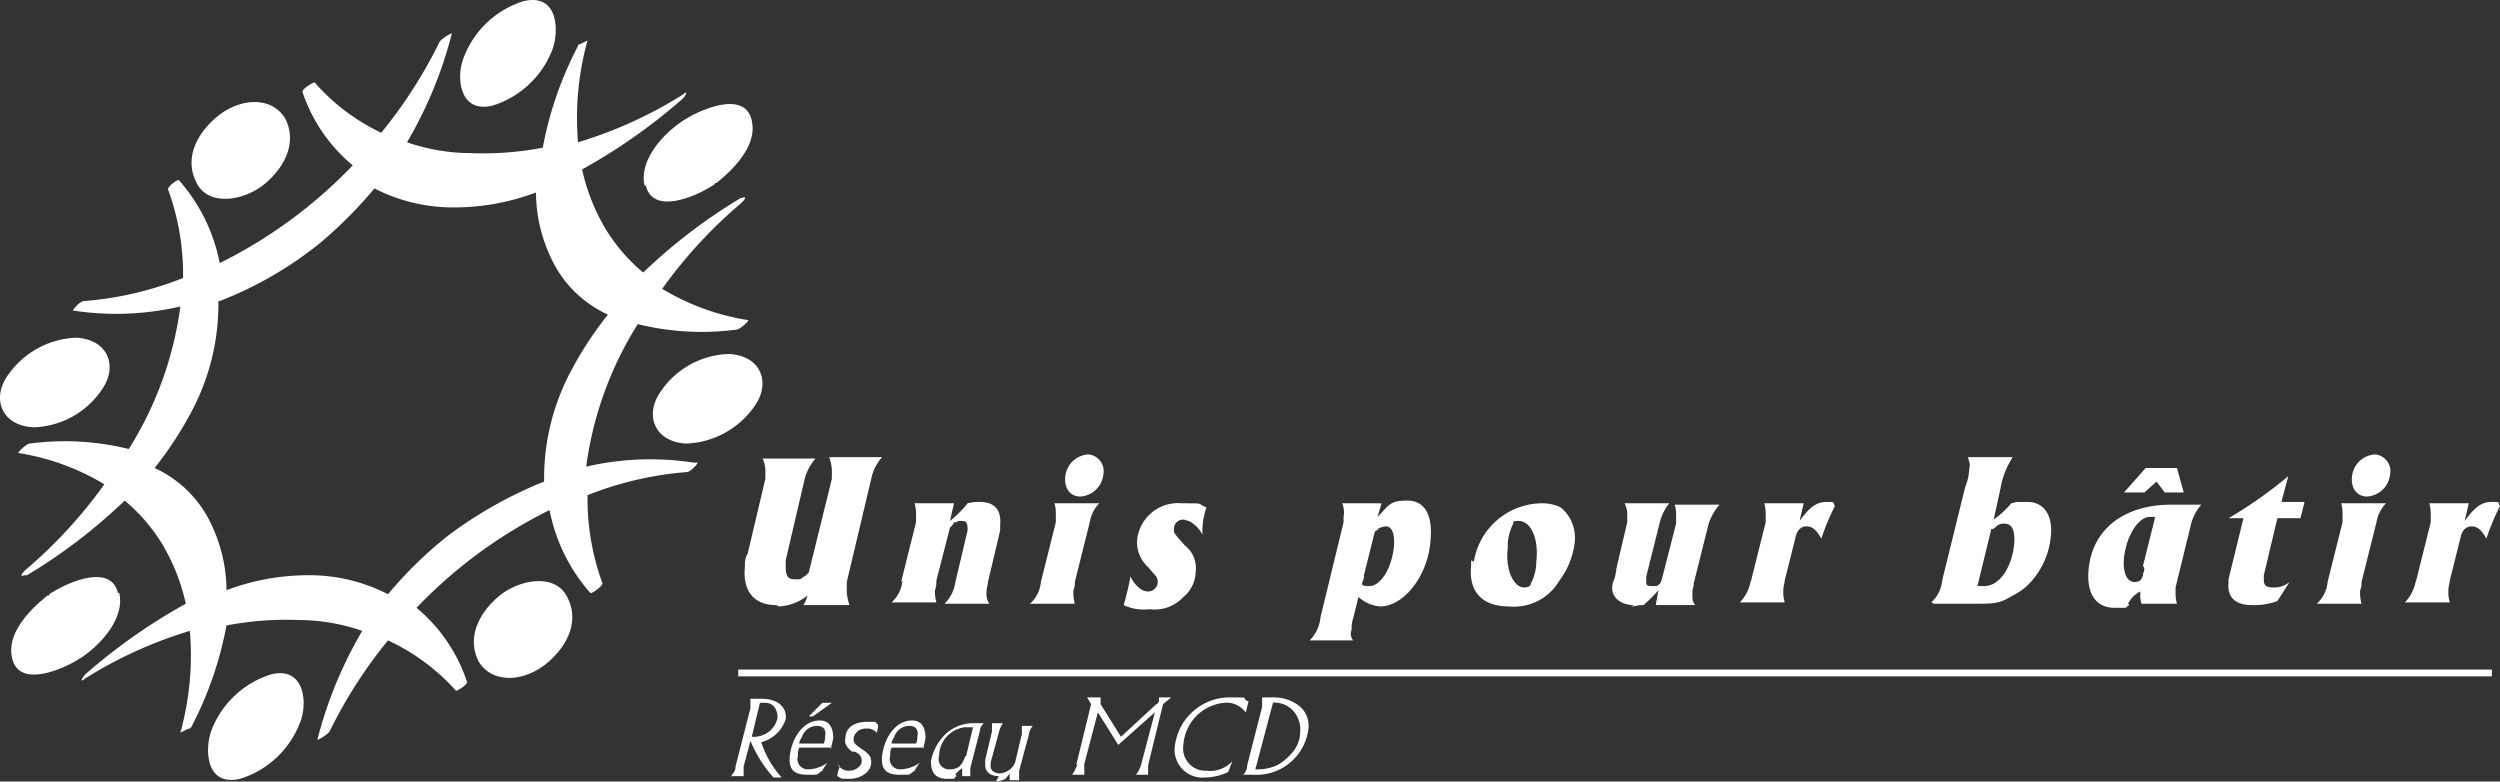
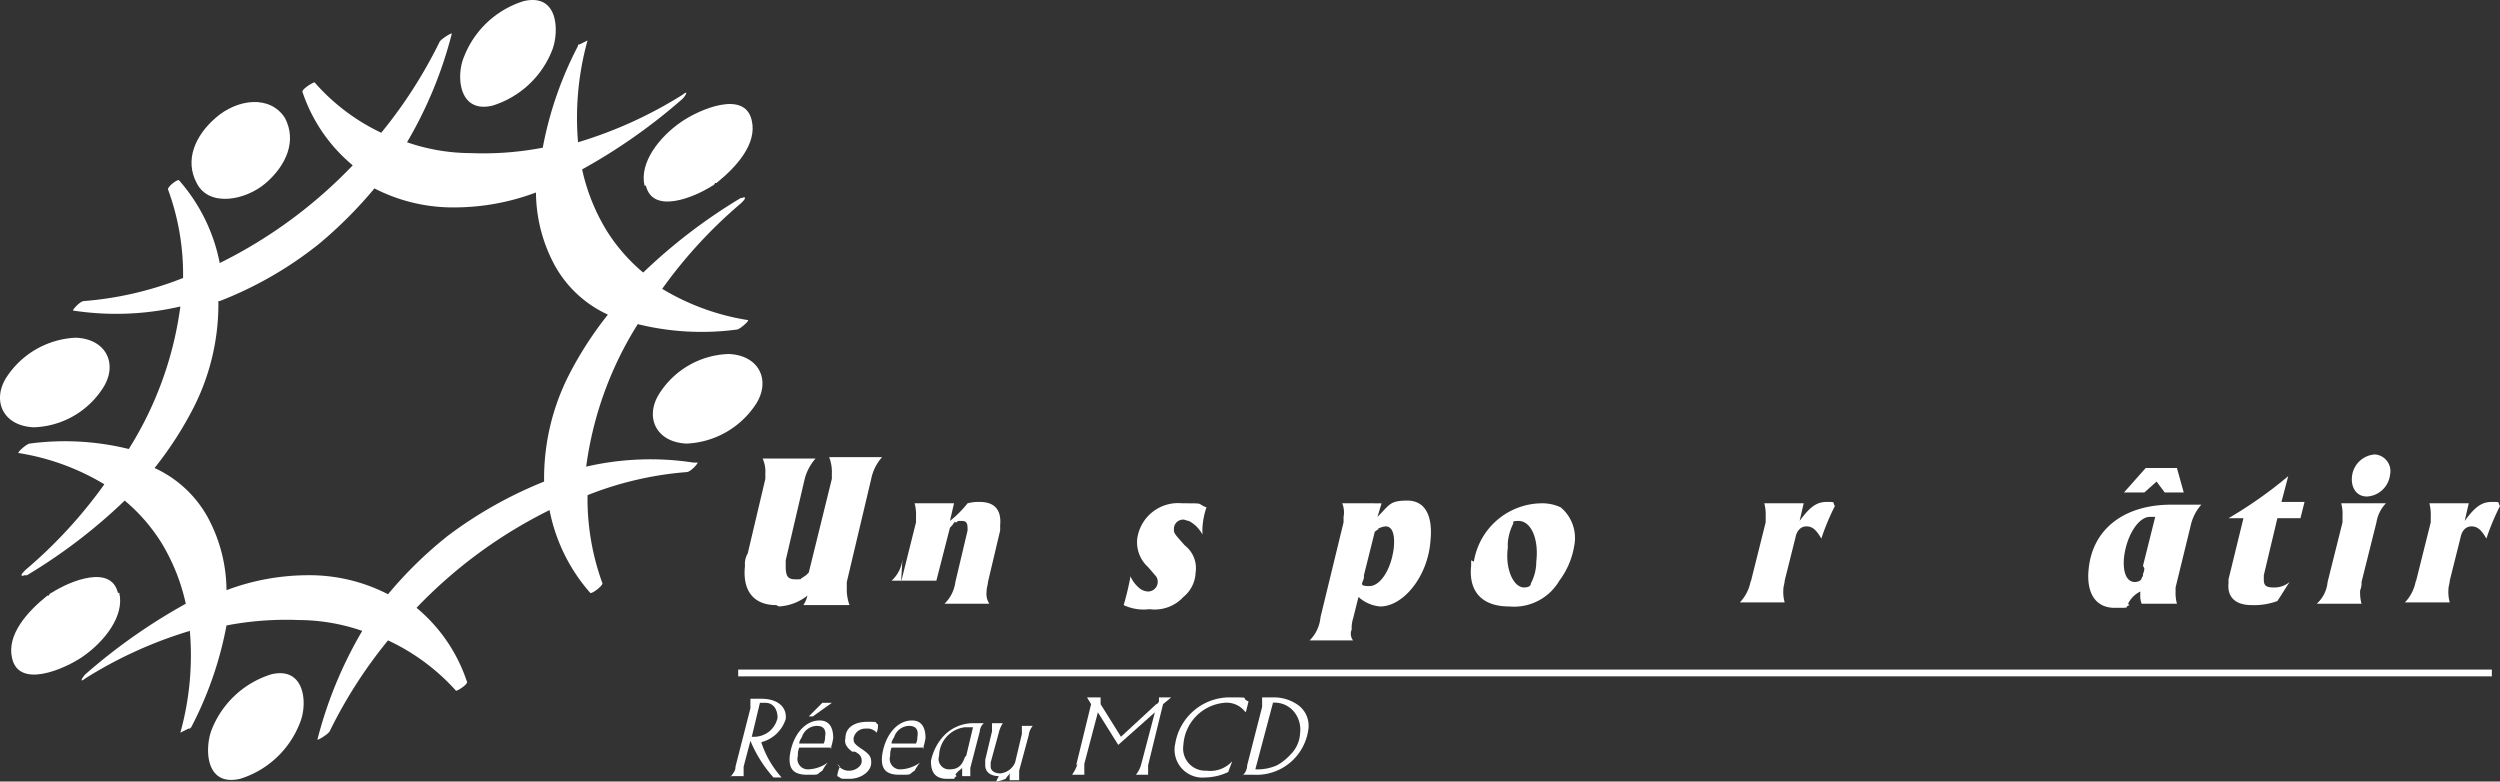
<svg xmlns="http://www.w3.org/2000/svg" viewBox="0 0 184.19 57.581">
  <rect x="0" y="0" width="184.19" height="57.581" fill="#333333" stroke="none" />
  <line transform="translate(54.388 49.581)" x2="129.2" fill="none" stroke="#fff" stroke-width=".5" data-name="Ligne 1" />
  <g fill="#fff" data-name="Groupe 3">
    <path transform="translate(.088 -.019)" d="M51,34.1a20.957,20.957,0,0,0-7.9.3,26.164,26.164,0,0,1,3.8-10.5,19.629,19.629,0,0,0,7.3.4c.2,0,1-.7.8-.7a17.507,17.507,0,0,1-6.3-2.3A34.73,34.73,0,0,1,54.5,15c.2-.2.3-.3.3-.4,0,0,0-.1-.2,0h-.1a40.23,40.23,0,0,0-7.2,5.5A13.086,13.086,0,0,1,44.6,17a14.641,14.641,0,0,1-1.8-4.5,42.159,42.159,0,0,0,7.4-5.2c.2-.2.5-.7,0-.3a31.462,31.462,0,0,1-7.7,3.5A21.273,21.273,0,0,1,43.2,3h0l-.6.3h-.1v.1a26.774,26.774,0,0,0-2.6,7.5,23.245,23.245,0,0,1-5.3.4,14.486,14.486,0,0,1-4.7-.8,30.749,30.749,0,0,0,3.3-8c0-.1-.8.4-.9.6A34.573,34.573,0,0,1,28,9.8a15.108,15.108,0,0,1-4.9-3.7c0-.1-1,.5-.9.7a11.931,11.931,0,0,0,3.7,5.4,35,35,0,0,1-9.8,7.2,12.955,12.955,0,0,0-3-6.1c-.1-.1-.9.5-.8.7a18.136,18.136,0,0,1,1.1,6.5,25.112,25.112,0,0,1-7.3,1.7c-.3,0-.9.7-.8.7a20.957,20.957,0,0,0,7.9-.3A26.164,26.164,0,0,1,9.4,33.1a19.629,19.629,0,0,0-7.3-.4c-.2,0-1,.7-.8.7a17.507,17.507,0,0,1,6.3,2.3A34.73,34.73,0,0,1,1.8,42c-.2.2-.3.3-.3.4,0,0,0,.1.2,0h.2a40.23,40.23,0,0,0,7.2-5.5A13.086,13.086,0,0,1,11.8,40a14.641,14.641,0,0,1,1.8,4.5,42.159,42.159,0,0,0-7.4,5.2c-.2.2-.5.7,0,.3a31.462,31.462,0,0,1,7.7-3.5,21.273,21.273,0,0,1-.7,7.5h0l.6-.3h.1l.1-.1a26.774,26.774,0,0,0,2.6-7.5,23.246,23.246,0,0,1,5.3-.4,14.486,14.486,0,0,1,4.7.8,30.749,30.749,0,0,0-3.3,8c0,.1.8-.4.9-.6a34.573,34.573,0,0,1,4.3-6.7,15.522,15.522,0,0,1,5,3.7c0,.1,1-.5.8-.7a11.931,11.931,0,0,0-3.7-5.4,35,35,0,0,1,9.8-7.2,12.955,12.955,0,0,0,3,6.1c.1.1.9-.5.9-.7a18.136,18.136,0,0,1-1.1-6.5,25.112,25.112,0,0,1,7.3-1.7c.3,0,.9-.7.8-.7ZM16.1,22.2A27.777,27.777,0,0,0,23.4,18a31.74,31.74,0,0,0,4.1-4.1,12.657,12.657,0,0,0,6,1.4,17.128,17.128,0,0,0,5.9-1.1,11.431,11.431,0,0,0,1.4,5.4,8.518,8.518,0,0,0,3.9,3.6,26.567,26.567,0,0,0-2.9,4.5A16.8,16.8,0,0,0,40,35.5a30.919,30.919,0,0,0-7.1,4,29.924,29.924,0,0,0-4.4,4.3,12.657,12.657,0,0,0-6-1.4,17.128,17.128,0,0,0-5.9,1.1,11.431,11.431,0,0,0-1.4-5.4,8.518,8.518,0,0,0-3.9-3.6A26.567,26.567,0,0,0,14.2,30,16.8,16.8,0,0,0,16,22.2Z" data-name="Tracé 40" />
    <path transform="translate(.088 -.019)" d="M36.2,7.8a6.92,6.92,0,0,0,4.4-4.1c.5-1.3.5-4.2-2.1-3.6a6.92,6.92,0,0,0-4.4,4.1C33.5,5.6,33.7,8.4,36.2,7.8Z" data-name="Tracé 41" />
    <path transform="translate(.088 -.019)" d="m19.9 49.7a6.92 6.92 0 0 0-4.4 4.1c-0.5 1.3-0.5 4.2 2.1 3.6a6.92 6.92 0 0 0 4.4-4.1c0.6-1.4 0.4-4.2-2.1-3.6z" data-name="Tracé 42" />
    <path transform="translate(.088 -.019)" d="M47.5,13.7c.5,2.1,3.5.9,4.9,0,0,0,.1,0,.2-.2h.1c1.5-1.2,3-2.9,2.6-4.6-.5-2.3-3.9-.8-5.2.1-1.6,1.1-3.1,3-2.7,4.7Z" data-name="Tracé 43" />
    <path transform="translate(.088 -.019)" d="M8.6,43.7c-.5-2.1-3.5-.9-4.9,0,0,0-.1,0-.2.2H3.4C1.9,45.1.4,46.8.8,48.5c.5,2.3,3.9.8,5.2-.1,1.6-1.1,3.1-3,2.7-4.7Z" data-name="Tracé 44" />
    <path transform="translate(.088 -.019)" d="m53.6 26.1a6.291 6.291 0 0 0-5.1 2.9c-1.1 1.7-0.3 3.6 2 3.7a6.439 6.439 0 0 0 5.1-2.9c1.1-1.7 0.3-3.6-2-3.7z" data-name="Tracé 45" />
    <path transform="translate(.088 -.019)" d="M7.5,28.6c1.1-1.7.3-3.6-2-3.7A6.439,6.439,0,0,0,.4,27.8c-1.1,1.7-.3,3.6,2,3.7A6.291,6.291,0,0,0,7.5,28.6Z" data-name="Tracé 46" />
-     <path transform="translate(.088 -.019)" d="m36.6 44c-1.5 1.3-2.3 3.1-1.4 4.8 1.1 1.7 3.5 1.4 5.1 0 1.5-1.3 2.3-3.1 1.4-4.8-0.9-1.8-3.6-1.3-5.1 0z" data-name="Tracé 47" />
    <path transform="translate(.088 -.019)" d="m19.5 13.5c1.5-1.3 2.3-3.1 1.4-4.8-1.1-1.7-3.5-1.4-5.1 0-1.5 1.3-2.3 3.1-1.4 4.8 0.9 1.8 3.6 1.3 5.1 0z" data-name="Tracé 48" />
  </g>
  <path transform="translate(.088 -.019)" d="M57.1,44.6c-1.7,0-2.5-1.1-2.3-2.9a1.486,1.486,0,0,1,.2-.9l1.3-5.5v-.4a2.344,2.344,0,0,0-.2-1.1H60a3.677,3.677,0,0,0-.8,1.5l-1.4,6v.4c0,.7.1,1,.7,1s.3,0,.5-.1l.3-.2.2-.2,1.7-6.9v-.4a2.972,2.972,0,0,0-.2-1.2h3.9a3.424,3.424,0,0,0-.8,1.6l-1.8,7.6v.4a3.422,3.422,0,0,0,.2,1.3H59.1a2.117,2.117,0,0,0,.3-.7,3.7,3.7,0,0,1-2.1.8Z" fill="#fff" data-name="Tracé 49" />
-   <path transform="translate(.088 -.019)" d="M66.3,42.9l1.1-4.4v-.4a3.4,3.4,0,0,0-.1-1h2.9l-.3,1.3a7.993,7.993,0,0,0,1.3-1.3,3.085,3.085,0,0,1,.9-.1c1.1,0,1.6.6,1.5,1.7v.4l-.9,3.8c0,.2-.1.4-.1.7a1.344,1.344,0,0,0,.2.9H69.5a2.718,2.718,0,0,0,.8-1.6l.9-3.8h0c0-.4,0-.7-.4-.7s-.3,0-.4.1h-.2c0,.1-.3.4-.3.4l-1,3.9a1.952,1.952,0,0,1-.1.7,2.769,2.769,0,0,0,.1.9H65.6a2.449,2.449,0,0,0,.8-1.6Z" fill="#fff" data-name="Tracé 50" />
-   <path transform="translate(.088 -.019)" d="M76.6,42.9l1.1-4.4V38a2.769,2.769,0,0,0-.1-.9h3.3a2.626,2.626,0,0,0-.7,1.4l-1.1,4.4a1.268,1.268,0,0,1-.1.6,3.083,3.083,0,0,0,.1,1H75.8a2.449,2.449,0,0,0,.8-1.6Zm3.5-9.4A1.238,1.238,0,0,1,81.2,35a1.812,1.812,0,0,1-1.7,1.6c-.8,0-1.2-.7-1.1-1.5A1.812,1.812,0,0,1,80.1,33.5Z" fill="#fff" data-name="Tracé 51" />
+   <path transform="translate(.088 -.019)" d="M66.3,42.9l1.1-4.4v-.4a3.4,3.4,0,0,0-.1-1h2.9l-.3,1.3a7.993,7.993,0,0,0,1.3-1.3,3.085,3.085,0,0,1,.9-.1c1.1,0,1.6.6,1.5,1.7v.4l-.9,3.8c0,.2-.1.4-.1.7a1.344,1.344,0,0,0,.2.9H69.5a2.718,2.718,0,0,0,.8-1.6l.9-3.8h0c0-.4,0-.7-.4-.7s-.3,0-.4.1h-.2c0,.1-.3.4-.3.4l-1,3.9H65.6a2.449,2.449,0,0,0,.8-1.6Z" fill="#fff" data-name="Tracé 50" />
  <path transform="translate(.088 -.019)" d="M83.1,42.2a2.326,2.326,0,0,0,.7,1.1,1.08,1.08,0,0,0,.7.3.718.718,0,0,0,.6-1.1l-.6-.7a2.456,2.456,0,0,1-.8-2.1A3.035,3.035,0,0,1,87,37.1c1.8,0,1,0,1.8.3a5.5,5.5,0,0,0-.3,1.6v.4a2.359,2.359,0,0,0-1-1c-.1,0-.3-.1-.4-.1a.684.684,0,0,0-.7.7c0,.3,0,.3.8,1.2a2.121,2.121,0,0,1,.8,2,2.43,2.43,0,0,1-.9,1.8,2.871,2.871,0,0,1-2.5.9,3.445,3.445,0,0,1-1.9-.3,20.933,20.933,0,0,0,.5-2.1Z" fill="#fff" data-name="Tracé 52" />
  <path transform="translate(.088 -.019)" d="M101.4,39a1.421,1.421,0,0,1,.6-.2c.5,0,.7.6.6,1.6-.2,1.6-1,2.8-1.8,2.8s-.5-.2-.4-.6v-.2l.8-3.2a1.238,1.238,0,0,1,.3-.2Zm-5.1,8.2h3.3a.783.783,0,0,1-.1-.8,2.2,2.2,0,0,1,.1-.8L100,44a2.692,2.692,0,0,0,1.6.7c1.7,0,3.5-2.2,3.7-4.8.2-1.9-.4-3-1.7-3s-1.3.3-2.2,1.2l.3-1H98.8a1.729,1.729,0,0,1,.1,1v.4l-1.7,7a2.725,2.725,0,0,1-.8,1.7Z" fill="#fff" data-name="Tracé 53" />
  <path transform="translate(.088 -.019)" d="M111.4,38.5c0-.1.2-.1.4-.1.9,0,1.5,1.3,1.3,3a3.408,3.408,0,0,1-.4,1.6c0,.2-.2.3-.5.3-.8,0-1.4-1.4-1.2-2.9V40a3.921,3.921,0,0,1,.4-1.4Zm-3.1,2.8v.4c-.2,1.9.8,3,2.8,3a3.868,3.868,0,0,0,3.7-1.9,5.841,5.841,0,0,0,1.1-2.6,2.937,2.937,0,0,0-1-2.8,3.194,3.194,0,0,0-1.4-.3,5.115,5.115,0,0,0-5,4.3Z" fill="#fff" data-name="Tracé 54" />
-   <path transform="translate(.088 -.019)" d="M120.3,44.6c-1,0-1.7-.6-1.6-1.4a1,1,0,0,1,.1-.4,2.92,2.92,0,0,0,.2-.9l.8-3.4v-.4a1.8,1.8,0,0,0-.2-1h3.3a3.653,3.653,0,0,0-.7,1.4l-1,4v.3c0,.3,0,.4.4.4s.4,0,.5-.1q.15,0,.3-.6l1-3.9v-.5a2.769,2.769,0,0,0-.1-.9h3.3a4.1,4.1,0,0,0-.8,1.4L124.7,43c0,.2-.1.4-.1.7,0,.5,0,.6.2.9h-2.9l.2-1.1a11.408,11.408,0,0,1-1.1,1.1c-.5,0-.6.1-.9.1Z" fill="#fff" data-name="Tracé 55" />
  <path transform="translate(.088 -.019)" d="M128.9,42.9l1.1-4.4v-.4a3.4,3.4,0,0,0-.1-1h2.9l-.3,1.3c.8-1.1,1.3-1.4,2-1.4s.4,0,.6.3a17.251,17.251,0,0,0-1,2.4c-.4-.7-.7-.9-1.1-.9s-.7.3-.8.8l-.8,3.2c0,.2-.1.4-.1.7a2.768,2.768,0,0,0,.1.9h-3.3a3.047,3.047,0,0,0,.8-1.6Z" fill="#fff" data-name="Tracé 56" />
-   <path transform="translate(.088 -.019)" d="M146.6,39h.1s.1,0,.3-.2a.735.735,0,0,1,.6-.2c.6,0,.8.6.7,1.6-.2,1.7-1.1,3-2.2,3h-.5l1-4.1Zm-4.2,5.5h2.9c1.6,0,1.9,0,2.9-.6a4.427,4.427,0,0,0,1.5-1.2,5.753,5.753,0,0,0,1.3-3.1c.2-1.6-.5-2.6-1.7-2.6s-.7,0-1.2.1a7.41,7.41,0,0,1-1.3,1.2l.5-2.3a6.137,6.137,0,0,1,.9-2.3h-3.3c.1.4.2.5.1.8a3.926,3.926,0,0,1-.3,1.4L143,42.8a2.449,2.449,0,0,1-.8,1.6Z" fill="#fff" data-name="Tracé 57" />
  <path transform="translate(.088 -.019)" d="M157.9,41.9a1,1,0,0,1-.1.4.367.367,0,0,1-.1.3c0,.2-.3.3-.5.3-.6,0-.9-.7-.8-1.8.2-1.7,1.1-3,1.9-3h.4l-.9,3.6Zm-1.5-5.6h1.5l.9-.8.6.8h1.4l-.5-1.8H158l-1.6,1.8Zm.3,8.2a1.962,1.962,0,0,1,.9-.9v.2h0a1.7,1.7,0,0,0,.1.7h2.6a3.085,3.085,0,0,1-.1-.9v-.3l1.1-4.5a3.424,3.424,0,0,1,.8-1.6h-2.2c-3.5,0-5.8,1.8-6.1,4.7-.2,1.8.5,2.9,1.9,2.9s.6,0,1.1-.2Z" fill="#fff" data-name="Tracé 58" />
  <path transform="translate(.088 -.019)" d="M168.5,35.1,168,37h1.7l-.3,1.2h-1.7l-1,4.2v.3c0,.4.1.6.7.6a1.746,1.746,0,0,0,1.2-.4c-.4.6-.5.8-.9,1.4a4.9,4.9,0,0,1-1.9.3c-1.2,0-1.8-.6-1.7-1.6v-.3l1.1-4.5h-1.1a31.938,31.938,0,0,0,4.4-3.1Z" fill="#fff" data-name="Tracé 59" />
  <path transform="translate(.088 -.019)" d="M171.4,42.9l1.1-4.4V38a2.768,2.768,0,0,0-.1-.9h3.3a2.626,2.626,0,0,0-.7,1.4l-1.1,4.4a1.268,1.268,0,0,1-.1.6,3.083,3.083,0,0,0,.1,1h-3.3A2.449,2.449,0,0,0,171.4,42.9Zm3.5-9.4A1.238,1.238,0,0,1,176,35a1.812,1.812,0,0,1-1.7,1.6c-.8,0-1.2-.7-1.1-1.5A1.812,1.812,0,0,1,174.9,33.5Z" fill="#fff" data-name="Tracé 60" />
  <path transform="translate(.088 -.019)" d="M177.9,42.9l1.1-4.4v-.4a3.4,3.4,0,0,0-.1-1h2.9l-.3,1.3c.8-1.1,1.3-1.4,2-1.4s.4,0,.6.3a17.251,17.251,0,0,0-1,2.4c-.4-.7-.7-.9-1.1-.9s-.7.3-.8.8l-.8,3.2c0,.2-.1.4-.1.7a2.768,2.768,0,0,0,.1.9h-3.3a3.047,3.047,0,0,0,.8-1.6Z" fill="#fff" data-name="Tracé 61" />
  <path transform="translate(.088 -.019)" d="M55.9,51.8h.4c.6,0,.9.5.9,1.1a1.794,1.794,0,0,1-.6,1,1.844,1.844,0,0,1-1.3.4l.6-2.5Zm-2.1,5.4h.9v-.7l.5-1.9a9.482,9.482,0,0,0,1.7,2.7h.6A7.13,7.13,0,0,1,56,54.7,2.56,2.56,0,0,0,57.8,53c.1-.9-.6-1.5-1.8-1.5h-.8v.7l-1.1,4.3c0,.3-.1.4-.4.8Z" fill="#fff" data-name="Tracé 62" />
  <path transform="translate(.088 -.019)" d="M59,54.3a1.17,1.17,0,0,1,1.1-.8c.5,0,.7.3.6.8a1.087,1.087,0,0,1-.1.5H58.8C58.8,54.6,58.9,54.5,59,54.3Zm.5-1.5h.3l1.4-1h-.7Zm1.6,2.4a4.5,4.5,0,0,0,.2-.8c0-.8-.3-1.3-1-1.3-1.1,0-2,1.1-2.2,2.6-.1,1,.3,1.4,1.3,1.4s.6,0,1.1-.3a3.112,3.112,0,0,1,.4-.6,2.609,2.609,0,0,1-1.4.5.766.766,0,0,1-.8-1,1.268,1.268,0,0,1,.1-.6h2.4Z" fill="#fff" data-name="Tracé 63" />
  <path transform="translate(.088 -.019)" d="M61.6,56.3a.957.957,0,0,0,.9.5c.4,0,.9-.3.9-.7,0-.3-.1-.5-.5-.7h-.2c-.4-.3-.6-.6-.5-1,0-.8.7-1.2,1.6-1.2s.5,0,.8.2a1.486,1.486,0,0,1-.1.6.912.912,0,0,0-.8-.3.876.876,0,0,0-.9.7c0,.3,0,.4.6.8s.7.6.7,1c0,.7-.8,1.2-1.6,1.2s-.5,0-.9-.2a1.854,1.854,0,0,1,.2-.7Z" fill="#fff" data-name="Tracé 64" />
  <path transform="translate(.088 -.019)" d="M65.8,54.3a1.17,1.17,0,0,1,1.1-.8c.5,0,.7.3.6.8a1.087,1.087,0,0,1-.1.5H65.6c0-.2.1-.3.2-.5Zm2.1.9a4.5,4.5,0,0,0,.2-.8c0-.8-.3-1.3-1-1.3-1.1,0-2,1.1-2.2,2.6-.1,1,.3,1.4,1.3,1.4s.6,0,1.1-.3a3.112,3.112,0,0,1,.4-.6,2.609,2.609,0,0,1-1.4.5.766.766,0,0,1-.8-1,1.268,1.268,0,0,1,.1-.6H68Z" fill="#fff" data-name="Tracé 65" />
  <path transform="translate(.088 -.019)" d="M71,55.8c-.2.6-.5.9-1.1.9a.766.766,0,0,1-.8-1A2.161,2.161,0,0,1,71,53.6h.6l-.5,2.1Zm-.7,1.3c.2-.3.3-.3.5-.5v.6h.6v-.6l.7-2.7a.864.864,0,0,1,.3-.6h-.8a2.99,2.99,0,0,0-2.3,1.1,3.805,3.805,0,0,0-.8,1.7c0,.8.3,1.3,1.2,1.3s.3,0,.7-.2Z" fill="#fff" data-name="Tracé 66" />
  <path transform="translate(.088 -.019)" d="M73.5,57.2c-.6,0-1-.3-1-.8V56l.5-2.1v-.6h.8a2.118,2.118,0,0,0-.3.7l-.6,2.2v.3c0,.3.3.5.7.5a1.327,1.327,0,0,0,1.1-.8l.5-2.1v-.6H76a1.329,1.329,0,0,0-.3.7L75,56.8v.7h-.7v-.6c0,.2-.1.2-.3.5a2.544,2.544,0,0,1-.7.2Z" fill="#fff" data-name="Tracé 67" />
  <path transform="translate(.088 -.019)" d="M79.2,56.4l1.1-4.5-.3-.5h1v.5l1.5,2.4,2.6-2.4c.1,0,.2-.2.2-.2v-.3h.9l-.6.5-1.1,4.5v.7h-.9a2.01,2.01,0,0,0,.4-.8l1-3.8-2.7,2.4-1.5-2.4-1,3.8v.8h-.9a2.994,2.994,0,0,0,.4-.8Z" fill="#fff" data-name="Tracé 68" />
  <path transform="translate(.088 -.019)" d="M91.6,52.4a1.717,1.717,0,0,0-1.5-.6,3.321,3.321,0,0,0-3,3.1,1.636,1.636,0,0,0,1.7,1.9,2.173,2.173,0,0,0,1.9-.7l-.3.8a4.124,4.124,0,0,1-1.7.4,2.056,2.056,0,0,1-2.2-2.5,4.07,4.07,0,0,1,3.9-3.4c1.9,0,.8,0,1.5.3l-.2.8Z" fill="#fff" data-name="Tracé 69" />
  <path transform="translate(.088 -.019)" d="M93.6,51.8a1.84,1.84,0,0,1,1.6.6,2.066,2.066,0,0,1,.5,1.6,2.36,2.36,0,0,1-.7,1.6,3.915,3.915,0,0,1-1,.8,3.506,3.506,0,0,1-1.6.3l1.3-4.9Zm-2.1,5.3h.8a3.849,3.849,0,0,0,4-3.3,1.892,1.892,0,0,0-.7-1.8,3.077,3.077,0,0,0-1.9-.6h-.8v.7l-1.1,4.3a1.033,1.033,0,0,1-.4.8Z" fill="#fff" data-name="Tracé 70" />
</svg>